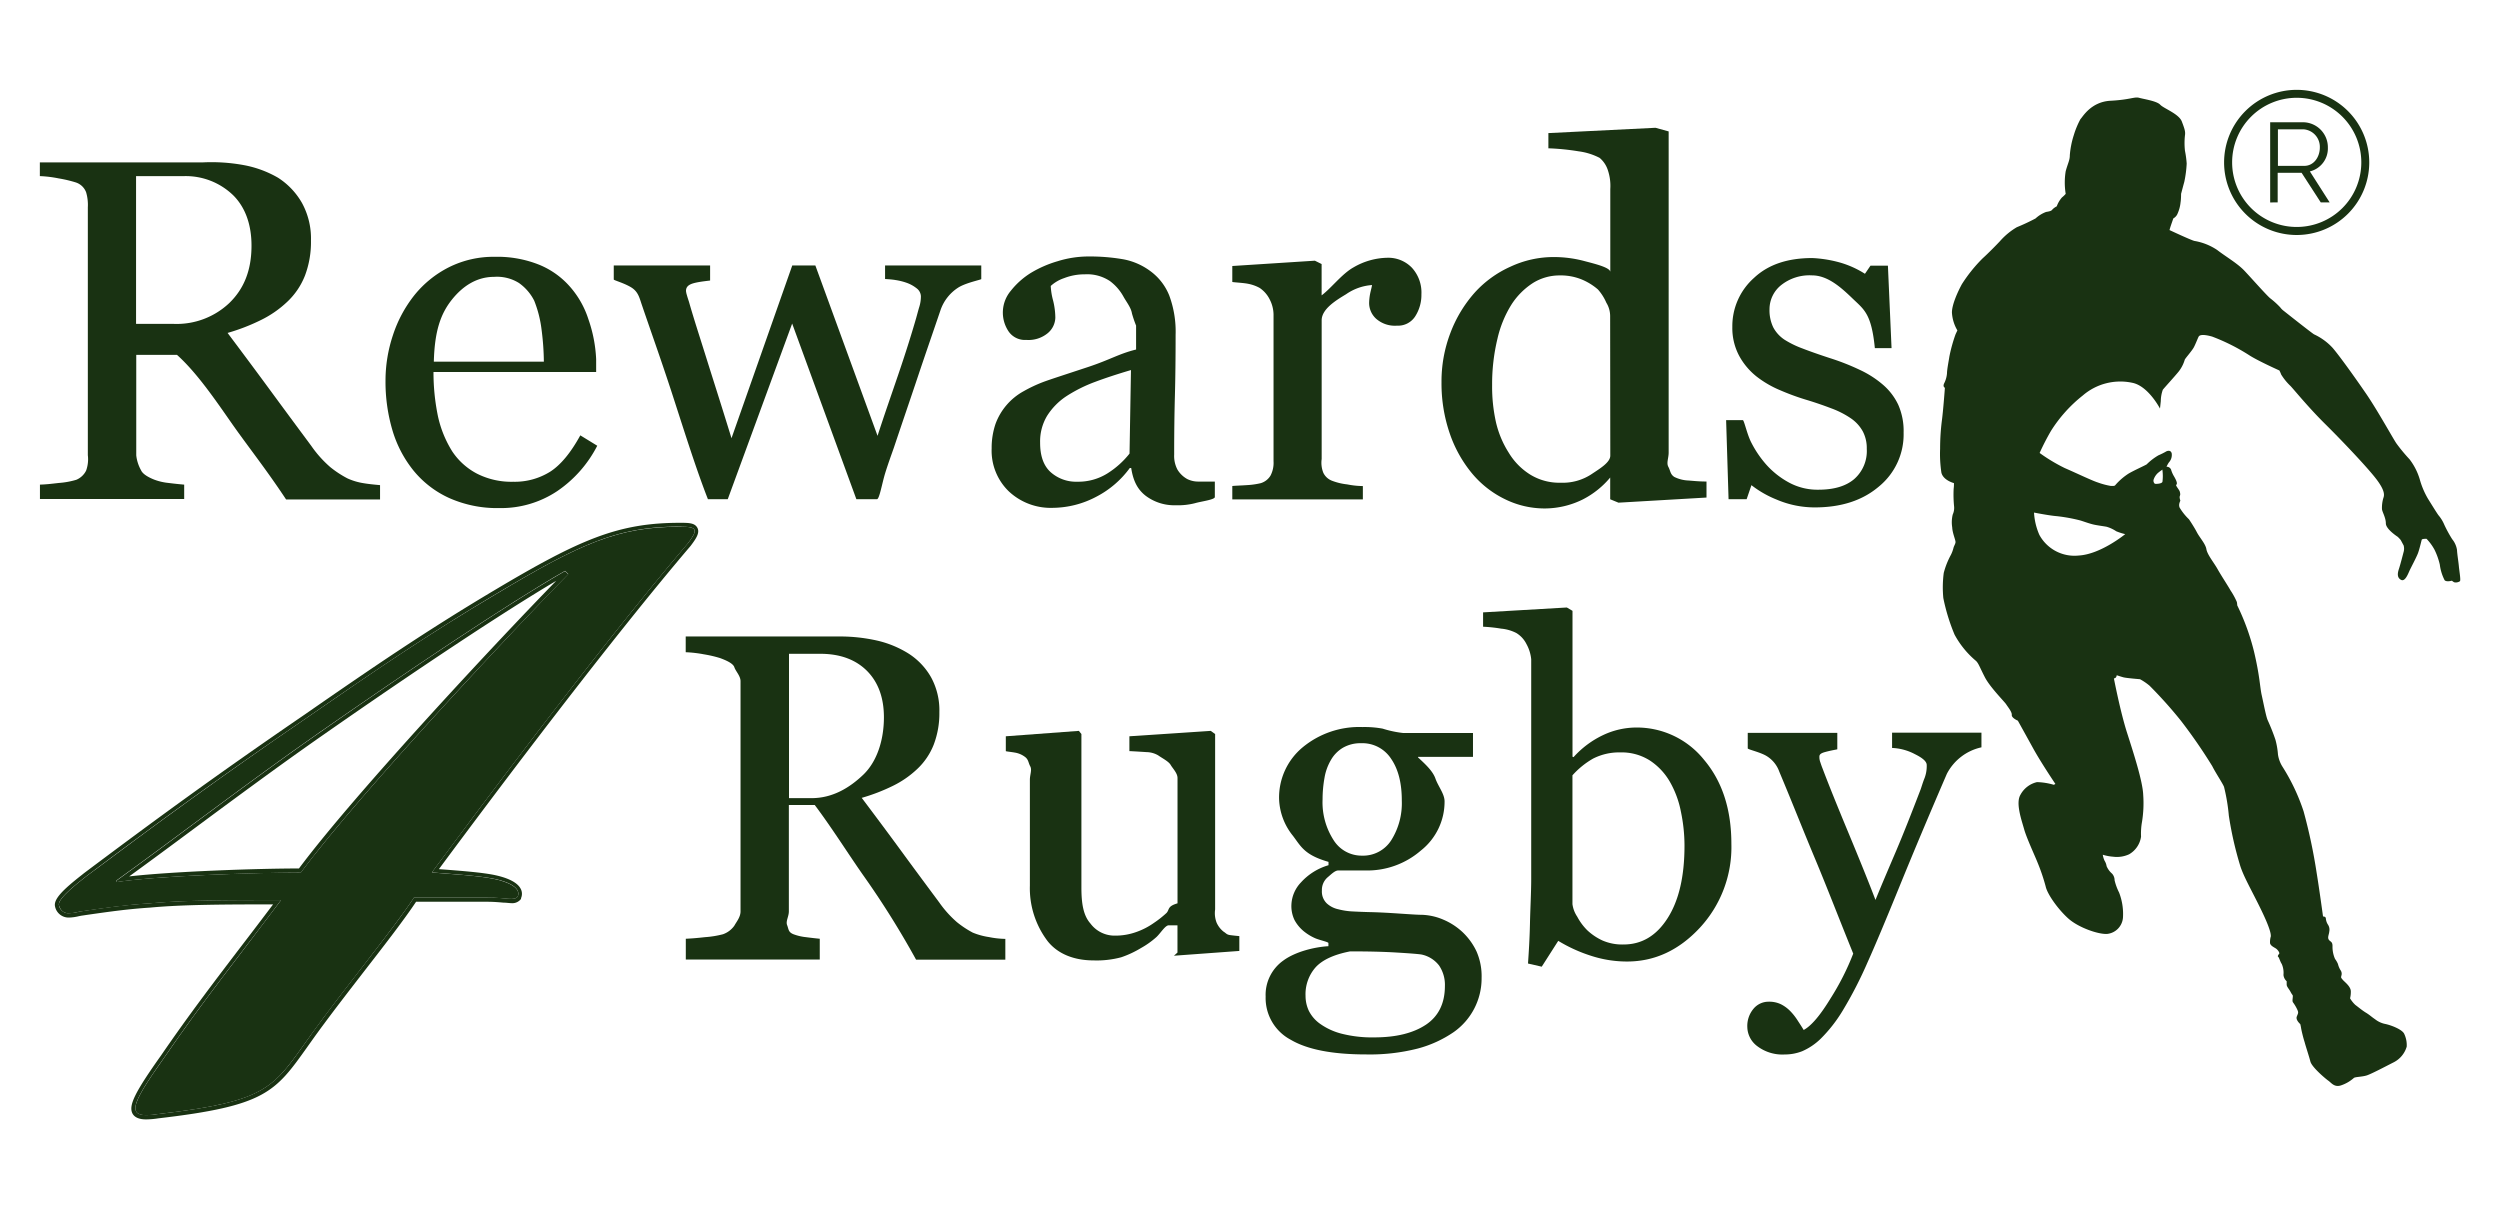
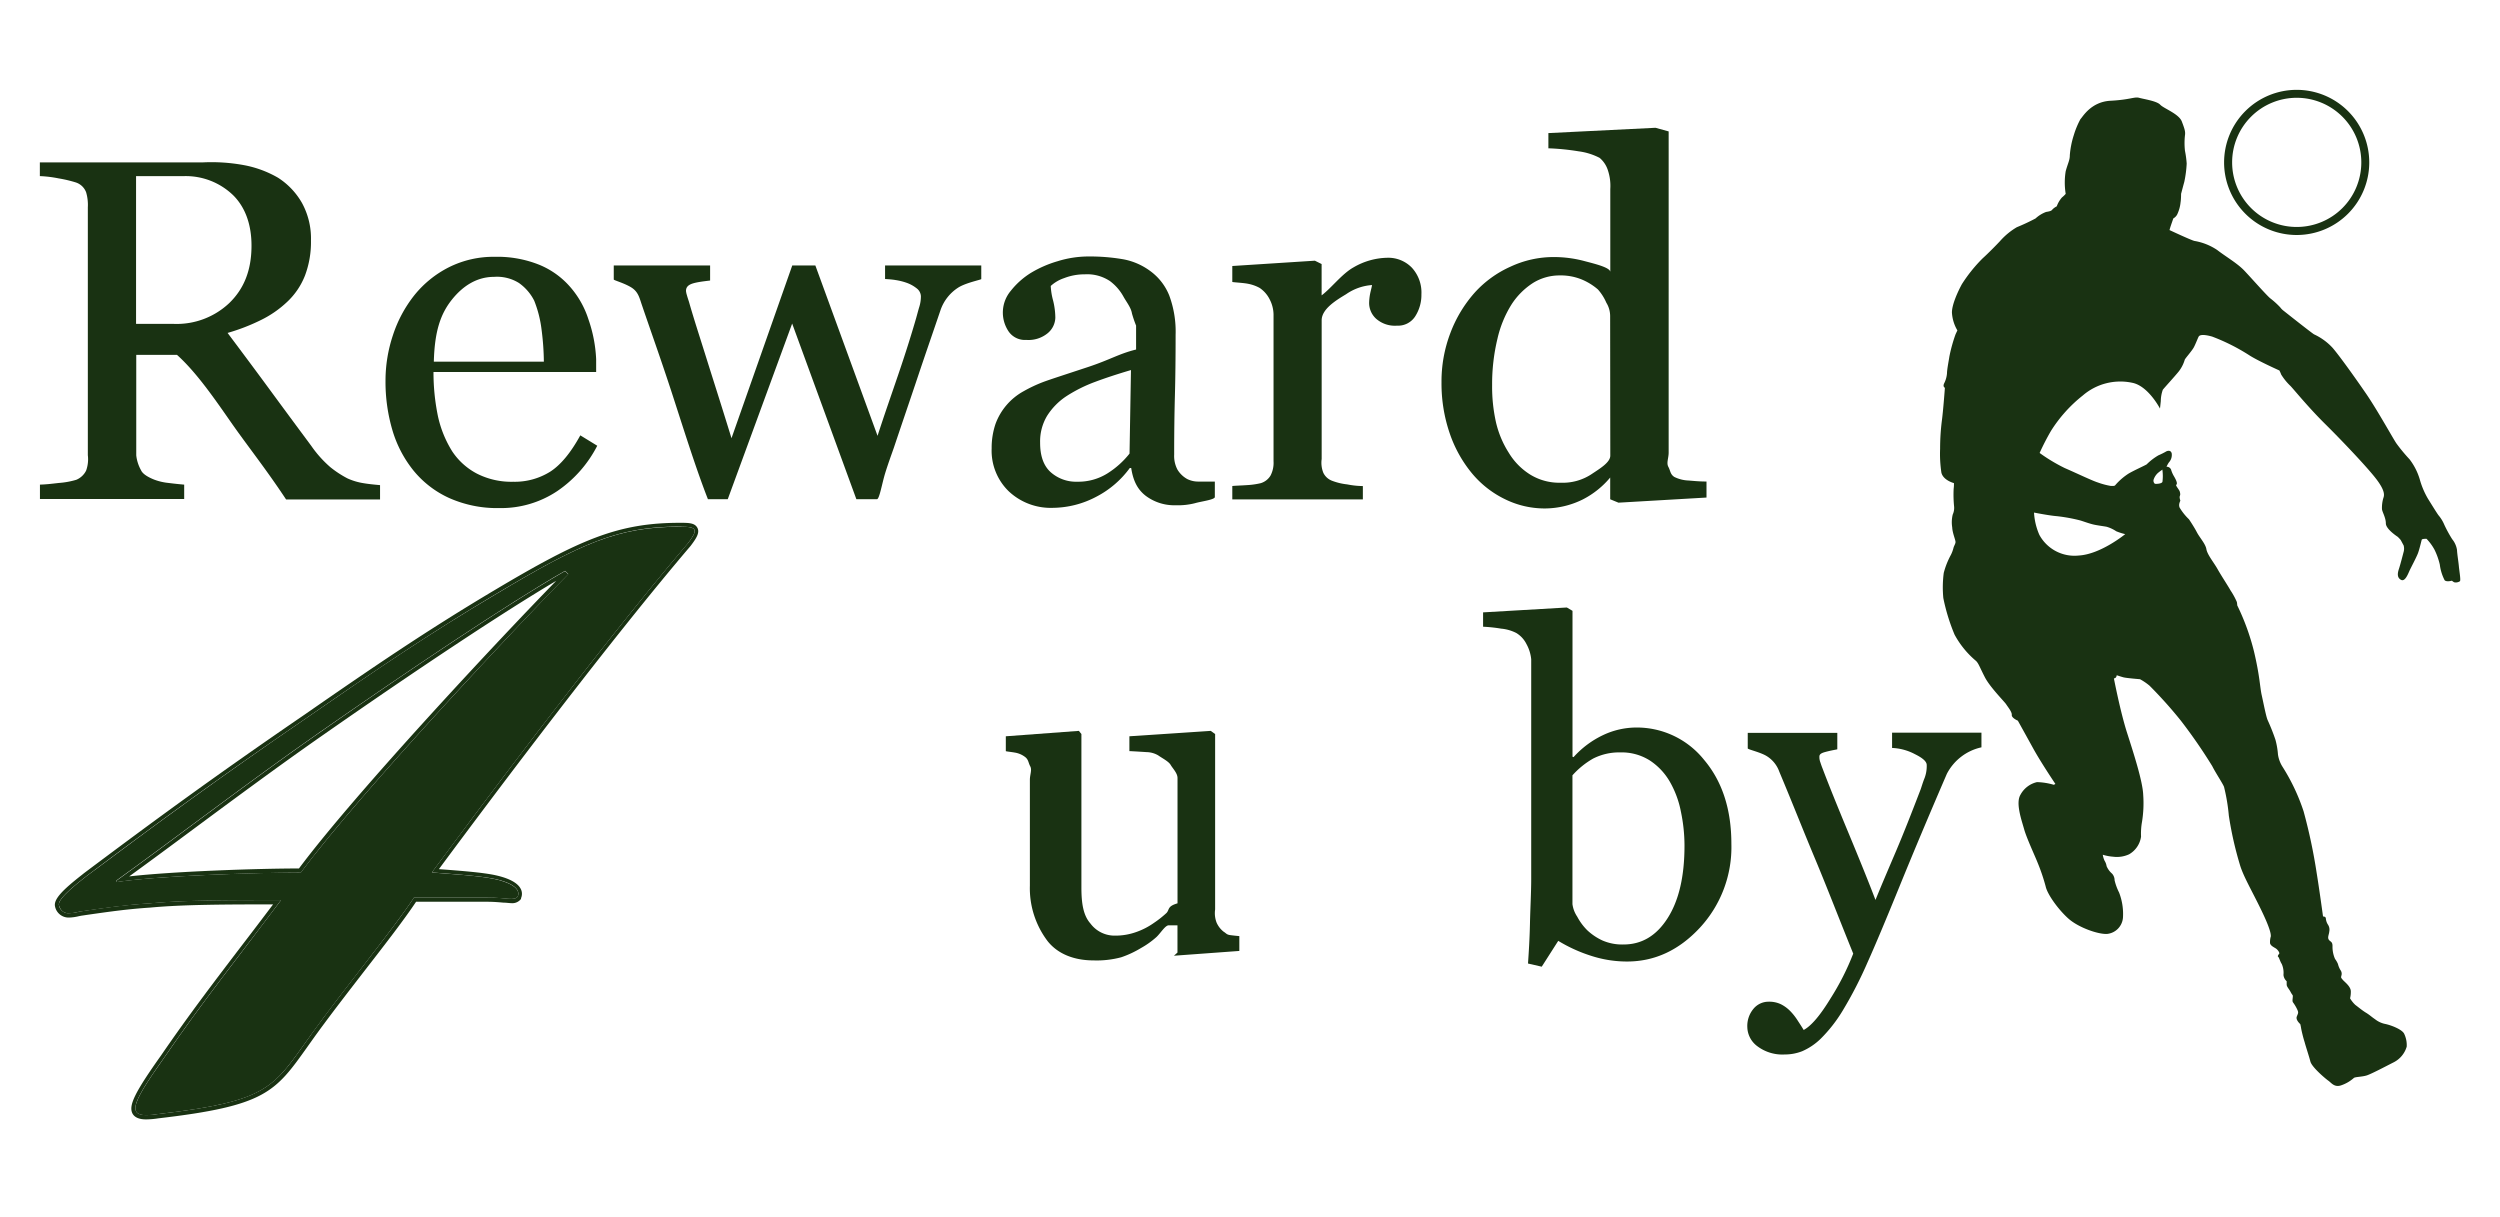
<svg xmlns="http://www.w3.org/2000/svg" viewBox="0 0 522.56 254.48">
  <defs>
    <style>.cls-1{fill:#193212;}</style>
  </defs>
  <title>R4R_Logo_White-01</title>
  <g id="Layer_1" data-name="Layer 1">
-     <path class="cls-1" d="M203.33,194.94a20.39,20.39,0,0,1-3.3-2.18,22.71,22.71,0,0,1-3.73-4.16q-4.74-6.37-8-10.83t-8.18-11a39.31,39.31,0,0,0,6.52-2.51,20.44,20.44,0,0,0,5.06-3.5,14,14,0,0,0,3.47-5.11,18.38,18.38,0,0,0,1.18-6.8,14.36,14.36,0,0,0-1.74-7.29,14.17,14.17,0,0,0-4.64-4.91,21.4,21.4,0,0,0-6.71-2.77,35.2,35.2,0,0,0-7.93-.84h-32v3.29a25.72,25.72,0,0,1,3.81.44,25.38,25.38,0,0,1,3.36.78c1.16.43,2.72,1.07,3,1.92s1.29,1.81,1.29,2.91v48.12c0,1.22-.88,2.22-1.3,3a4.9,4.9,0,0,1-2.37,1.78,20.24,20.24,0,0,1-3.77.61c-1.42.16-2.61.27-4,.33v4.34h28v-4.34s-1.47-.14-2.88-.33a10.47,10.47,0,0,1-2.61-.61c-1.12-.44-1-1.07-1.33-1.9s.36-1.79.36-2.88V168.26h5.41c3.75,5,7.22,10.58,10.43,15.11a182.79,182.79,0,0,1,10.75,17.22h18.66v-4.34a18.62,18.62,0,0,1-3.42-.38A14.5,14.5,0,0,1,203.33,194.94Zm-33.67-28.11h-4.74V136.66h6.57c4.22,0,7.49,1.28,9.8,3.64s3.47,5.6,3.47,9.63c0,4.75-1.44,9.25-4.31,12S174,166.83,169.66,166.83Z" />
    <path class="cls-1" d="M255.77,194.75a4.93,4.93,0,0,1-1.48-1.92,5.47,5.47,0,0,1-.3-2.72V153.43l-.92-.66-17,1.13V157c1.44.07,2.48.14,3.59.21a5,5,0,0,1,2.43.68c.79.57,2.17,1.24,2.61,2s1.43,1.71,1.43,2.74v26.19c-2.16.62-1.65,1.3-2.29,2a21,21,0,0,1-2.63,2.08,14.82,14.82,0,0,1-3.58,1.87,13,13,0,0,1-4.7.8,6.28,6.28,0,0,1-5-2.53c-1.5-1.69-1.89-4.21-1.89-7.55V153.43l-.53-.66-15.27,1.13V157c0,.07,1.26.18,2.11.35a4.74,4.74,0,0,1,1.84.82c.81.57.73,1.23,1.15,2s-.07,1.71-.07,2.83V185.1A18.3,18.3,0,0,0,219,196.75c2.14,2.67,5.53,4,9.62,4a19.82,19.82,0,0,0,5.72-.65,20.88,20.88,0,0,0,4.14-1.93,17.9,17.9,0,0,0,3.27-2.33c.93-.9,1.81-2.43,2.56-2.43h1.81v5.7l-.74.66,13.67-1v-3.1s-1.13-.1-1.91-.21S256.33,195.09,255.77,194.75Z" />
-     <path class="cls-1" d="M305.67,194.8a13.65,13.65,0,0,0-4-2.58,12.34,12.34,0,0,0-4.34-1c-1,0-2.69-.12-5.09-.28s-4.27-.25-5.65-.28-2.52-.08-3.73-.14a14.65,14.65,0,0,1-3.16-.47,5.12,5.12,0,0,1-2.39-1.24,3.43,3.43,0,0,1-1-2.65,3.49,3.49,0,0,1,1.17-2.76c.79-.66,1.54-1.45,2.25-1.45h5.68A17.11,17.11,0,0,0,297,177.78a13,13,0,0,0,4.95-10.28c0-1.56-1.34-3.13-1.91-4.76s-2.21-3.09-3.64-4.43v-.1h11.49v-5H293.25a22.2,22.2,0,0,1-4.25-.91,21.13,21.13,0,0,0-4.2-.33,18.57,18.57,0,0,0-12.54,4.26,13.63,13.63,0,0,0-4.9,10.81,12.89,12.89,0,0,0,2.91,7.68c1.66,2.2,2.39,4,7.42,5.43v.7a12.45,12.45,0,0,0-5.75,3.59,7.16,7.16,0,0,0-2,4.57,6.71,6.71,0,0,0,.65,3.31,7.88,7.88,0,0,0,1.91,2.32,10.46,10.46,0,0,0,2.42,1.48c1,.42,2.75.77,2.75,1v.66c-2.87.15-6.93,1.15-9.43,3a8.8,8.8,0,0,0-3.69,7.55,9.86,9.86,0,0,0,5.24,9q5.2,3.07,15.73,3.07a40.39,40.39,0,0,0,10.79-1.22,24.27,24.27,0,0,0,7.51-3.42,13.71,13.71,0,0,0,5.87-11.35,12.85,12.85,0,0,0-1.08-5.58A13.46,13.46,0,0,0,305.67,194.8Zm-29.22-27.72a25.39,25.39,0,0,1,.4-4.48,10.87,10.87,0,0,1,1.34-3.73,7,7,0,0,1,2.56-2.6,7.34,7.34,0,0,1,3.77-.92,7.15,7.15,0,0,1,6.26,3.26q2.24,3.25,2.23,8.75a14.53,14.53,0,0,1-2.18,8.23,7,7,0,0,1-6.21,3.26,6.91,6.91,0,0,1-5.89-3.28A14.58,14.58,0,0,1,276.45,167.08Zm21.6,47.11q-4,2.66-10.85,2.65a25.72,25.72,0,0,1-6.76-.77,13.51,13.51,0,0,1-4.41-2,7.43,7.43,0,0,1-2.44-2.76,7.35,7.35,0,0,1-.7-3.15,8.5,8.5,0,0,1,2.13-6c1.43-1.54,3.83-2.65,7.2-3.3,3.6,0,6.76.07,9.48.23s4.52.3,5.39.42a6.25,6.25,0,0,1,3.71,2.3,7.22,7.22,0,0,1,1.22,4.32Q302,211.54,298.05,214.19Z" />
    <path class="cls-1" d="M341.93,152.07a16.36,16.36,0,0,0-6.78,1.55,19.53,19.53,0,0,0-6.24,4.64l-.22-.09V127.68l-1.18-.7L310,128v3a31.1,31.1,0,0,1,3.76.4,8.69,8.69,0,0,1,3.18.91,5.61,5.61,0,0,1,2.12,2.3,8.24,8.24,0,0,1,1,3.19v45.81c0,3-.19,6.18-.26,9.43s-.25,6-.41,8.36l2.87.66,3.45-5.4a31.51,31.51,0,0,0,6.91,3.14,24.21,24.21,0,0,0,7.48,1.18q8.67,0,15.24-7.09a24.78,24.78,0,0,0,6.56-17.49q0-10.83-5.72-17.59A18,18,0,0,0,341.93,152.07Zm6.66,39.82q-3.51,5.54-9.24,5.53a10.34,10.34,0,0,1-4.36-.82,11.94,11.94,0,0,1-3.19-2.13,11.57,11.57,0,0,1-2.12-2.86,6.17,6.17,0,0,1-1-2.63V162.06a17.27,17.27,0,0,1,4.32-3.5,12,12,0,0,1,5.69-1.29,11,11,0,0,1,6.17,1.69,13.22,13.22,0,0,1,4.16,4.41,20.26,20.26,0,0,1,2.33,6.29,34.65,34.65,0,0,1,.75,7.08Q352.11,186.36,348.59,191.89Z" />
    <path class="cls-1" d="M395.49,156.34a11.1,11.1,0,0,1,4.76,1.29c1.42.7,2.48,1.46,2.48,2.27a7.08,7.08,0,0,1-.43,2.69c-.41,1-.64,1.87-.86,2.46-1.87,4.88-3.53,9.1-5.05,12.68s-3,7-4.37,10.38q-2-5.25-5.64-14T381,160.74c-.19-.47-.35-.92-.49-1.36a3.18,3.18,0,0,1-.21-.93c0-.47-.15-.89,1.16-1.25s2.58-.55,2.58-.58v-3.44H365.32v3.25c0,.22,2.4.73,3.81,1.52a6.31,6.31,0,0,1,2.79,3.36c2.63,6.25,5,12.3,7.45,18.14s5,12.48,8,19.88a53.46,53.46,0,0,1-4.74,9.36q-3.25,5.34-5.62,6.6c-.31-.53-.74-1.19-1.27-2a12,12,0,0,0-1.5-1.91,7.32,7.32,0,0,0-1.93-1.44,5.58,5.58,0,0,0-2.58-.56,4.08,4.08,0,0,0-3.21,1.48,5.59,5.59,0,0,0-1.29,3.82,5.11,5.11,0,0,0,2.09,4,8.68,8.68,0,0,0,5.74,1.73,9.88,9.88,0,0,0,3.64-.68,12.9,12.9,0,0,0,3.91-2.65,30.39,30.39,0,0,0,4.53-5.79A85.58,85.58,0,0,0,390.43,201q2.25-5,6.59-15.66t9.92-23.59a10.71,10.71,0,0,1,7.23-5.54v-3.06H395.49Z" />
    <path class="cls-1" d="M38.5,101.3s-1.75-.15-3.27-.35a11.81,11.81,0,0,1-2.9-.66c-1.21-.47-2.48-1.15-2.85-2a8.17,8.17,0,0,1-1-3.11v-21H37c4,3.59,7.78,9.06,11.22,14s7.31,9.75,11.58,16.22H79.44v-3s-2.12-.17-3.44-.4a13,13,0,0,1-3.36-1,21.38,21.38,0,0,1-3.59-2.35,23.8,23.8,0,0,1-4-4.47q-5.1-6.87-8.62-11.67T47.57,69.59a41.35,41.35,0,0,0,7-2.71A22,22,0,0,0,60,63.12a15.08,15.08,0,0,0,3.74-5.5A19.82,19.82,0,0,0,65,50.29a15.49,15.49,0,0,0-1.87-7.85,15.15,15.15,0,0,0-5-5.28A22.32,22.32,0,0,0,51,34.52a37.37,37.37,0,0,0-8.53-.58H8.33v2.87a25,25,0,0,1,3.94.48,26.64,26.64,0,0,1,3.53.83A3.43,3.43,0,0,1,18,40.19a9.3,9.3,0,0,1,.36,3.13V95.14A7,7,0,0,1,18,98.37a4,4,0,0,1-2.06,1.92,16.87,16.87,0,0,1-3.64.66c-1.54.17-2.34.29-3.95.35v3H38.5ZM28.44,36.82h9.83A14.26,14.26,0,0,1,48.83,40.9c2.49,2.54,3.74,6.11,3.74,10.45,0,5.11-1.55,9-4.65,12A16,16,0,0,1,36.3,67.7H28.44Z" />
    <path class="cls-1" d="M86.4,98.32a20.66,20.66,0,0,0,7.45,5.76,24.65,24.65,0,0,0,10.53,2.12,21.14,21.14,0,0,0,12.07-3.53,25.53,25.53,0,0,0,8.39-9.5L121.3,91c-2,3.65-4.11,6.19-6.29,7.59a14,14,0,0,1-7.75,2.11A15.87,15.87,0,0,1,99.69,99a14,14,0,0,1-5.15-4.63,23.11,23.11,0,0,1-3-7.37,45.18,45.18,0,0,1-.93-9.24h34V75.09A29.07,29.07,0,0,0,123,66.76a19.15,19.15,0,0,0-3.72-6.67,17.21,17.21,0,0,0-6.45-4.7,23.44,23.44,0,0,0-9.41-1.71,20.78,20.78,0,0,0-9.6,2.19,22,22,0,0,0-7.17,5.79,26.78,26.78,0,0,0-4.52,8.41,30.08,30.08,0,0,0-1.55,9.52A35.81,35.81,0,0,0,82,89.84,24.45,24.45,0,0,0,86.4,98.32Zm8.06-35.69c2.34-2.93,5.28-4.76,8.81-4.76a8.64,8.64,0,0,1,5.2,1.28,10.09,10.09,0,0,1,3.19,3.69,24.09,24.09,0,0,1,1.54,6.06,55.7,55.7,0,0,1,.48,6.7h-23C90.85,69.14,92.12,65.57,94.46,62.63Z" />
    <path class="cls-1" d="M134.18,63.78c1.85,5.45,4,11.41,6.39,18.76s4.87,15.33,7.4,21.8h4.15l13.46-36.71L179,104.34h4.31c.51,0,1.07-3.34,1.69-5.36s1.24-3.68,1.85-5.43c1.85-5.52,3.52-10.38,5-14.81s3.09-9.06,4.77-14a9.12,9.12,0,0,1,3.74-4.67c1.64-1,4.75-1.6,4.75-1.74V55.49H185v2.83s1.36.07,2.15.21a12.68,12.68,0,0,1,2.41.6,7.24,7.24,0,0,1,2.07,1.16,2.18,2.18,0,0,1,.86,1.62,7.36,7.36,0,0,1-.31,2.15c-.22.72-.43,1.52-.67,2.39q-1.6,5.55-3.76,11.87c-1.43,4.22-2.87,8.28-4.32,12.78l-13-35.61H165.6L152.9,91.6c-2.15-7-3.91-12.46-5.27-16.81S145,66.57,144,63.05c-.17-.51-.31-.94-.43-1.38a4.32,4.32,0,0,1-.18-.84c0-.77.39-1.32,1.69-1.66s3.35-.51,3.35-.54V55.49H128.29v2.93c0,.17,2.09.71,3.6,1.62S133.64,62.2,134.18,63.78Z" />
    <path class="cls-1" d="M220.09,106.15a19.75,19.75,0,0,0,9.06-2.32,20.08,20.08,0,0,0,7-6h.3c.44,2.88,1.44,4.55,3,5.78a9.94,9.94,0,0,0,6.28,2,14.51,14.51,0,0,0,4.05-.43c1.2-.36,4.15-.72,4.15-1.29v-3.23s-2.25,0-3.34,0a5.18,5.18,0,0,1-2.39-.51,5.47,5.47,0,0,1-2.09-2,6.11,6.11,0,0,1-.68-3.13q0-6.61.15-12.2t.15-12.8a21.72,21.72,0,0,0-1.33-8.26,11.69,11.69,0,0,0-3.92-5.07,13.64,13.64,0,0,0-5.73-2.5,41.15,41.15,0,0,0-7.4-.58,21.79,21.79,0,0,0-6.31,1,23.52,23.52,0,0,0-5.51,2.4,16.27,16.27,0,0,0-4.26,3.79,7.06,7.06,0,0,0-.46,8.46,4.14,4.14,0,0,0,3.71,1.79A6.3,6.3,0,0,0,219,69.64a4.36,4.36,0,0,0,1.59-3.24,15.37,15.37,0,0,0-.48-3.63,13.91,13.91,0,0,1-.48-3,7.9,7.9,0,0,1,2.81-1.64,11.75,11.75,0,0,1,4.31-.79A8.59,8.59,0,0,1,232,58.75,10.1,10.1,0,0,1,234.83,62c.61,1.11,1.59,2.29,1.78,3.54a25.45,25.45,0,0,0,.86,2.52v5c-3.59.88-5.33,2.09-10,3.64s-8,2.61-9.5,3.18a29.84,29.84,0,0,0-4,1.89,12.84,12.84,0,0,0-5.87,6.8,15.5,15.5,0,0,0-.82,5.15,11.83,11.83,0,0,0,3.6,9A12.81,12.81,0,0,0,220.09,106.15ZM218.88,86.9a13.66,13.66,0,0,1,4-4.07,30.52,30.52,0,0,1,6-3c2.15-.81,4.66-1.63,7.52-2.48l-.3,17.46a18.31,18.31,0,0,1-4.6,4.13,11.48,11.48,0,0,1-6.31,1.75,8,8,0,0,1-5.58-2q-2.21-2-2.2-6.17A10.37,10.37,0,0,1,218.88,86.9Z" />
    <path class="cls-1" d="M295.84,66.08a8.31,8.31,0,0,0,1.27-4.57,7.67,7.67,0,0,0-2-5.56,6.86,6.86,0,0,0-5.18-2.07,14.49,14.49,0,0,0-7,2c-2.55,1.42-4.88,4.65-7,6.09h.32V55.19l-1.41-.7L257.58,55.6v3.33c0,.07,2.37.19,3.25.38a8.16,8.16,0,0,1,2.48.88,6.25,6.25,0,0,1,2.1,2.42,7.08,7.08,0,0,1,.79,3.08V96.41a5.74,5.74,0,0,1-.63,3A3.58,3.58,0,0,1,263.5,101a16.18,16.18,0,0,1-2.84.4c-.82.07-3.08.14-3.08.2v2.79h27.29v-2.79a17.76,17.76,0,0,1-3.27-.35,12.6,12.6,0,0,1-3.17-.76,3.32,3.32,0,0,1-1.82-1.66,5.65,5.65,0,0,1-.35-2.88v-29c0-2.36,3-4.18,5.12-5.46a10.82,10.82,0,0,1,5.41-1.91c-.1.6-.28,1.21-.4,1.81a11.19,11.19,0,0,0-.21,2,4.46,4.46,0,0,0,1.47,3.24A5.93,5.93,0,0,0,292,68.07,4.26,4.26,0,0,0,295.84,66.08Z" />
    <path class="cls-1" d="M356.7,100.65c-1.43,0-2.52-.11-3.73-.21a7.31,7.31,0,0,1-3-.75c-.87-.57-.79-1.27-1.24-2.1s.06-1.82.06-3V27.47l-2.75-.76-22.39,1.11V31a49.43,49.43,0,0,1,6.32.63A13.21,13.21,0,0,1,334.36,33a5.62,5.62,0,0,1,1.75,2.66,10.3,10.3,0,0,1,.48,3.87V56.86c0-.91-3-1.66-5.26-2.25a24.78,24.78,0,0,0-6.58-.88,21.27,21.27,0,0,0-9,2,22.42,22.42,0,0,0-7.47,5.4,27,27,0,0,0-5.12,8.49,28.36,28.36,0,0,0-1.85,10.25,32.12,32.12,0,0,0,1.75,10.81,26.42,26.42,0,0,0,4.72,8.38,20.68,20.68,0,0,0,6.89,5.33,18.77,18.77,0,0,0,8.19,1.89,18,18,0,0,0,7.95-1.87,18.3,18.3,0,0,0,5.92-4.79l-.16.1v4.64l1.73.71L356.7,104Zm-20.11-5.41c0,1.42-2.18,2.71-3.95,3.89a10.91,10.91,0,0,1-6.42,1.77,11.57,11.57,0,0,1-6.4-1.72,13.71,13.71,0,0,1-4.45-4.54,20.39,20.39,0,0,1-2.69-6.44,34,34,0,0,1-.79-7.71A40.35,40.35,0,0,1,313,70.82a23.13,23.13,0,0,1,2.95-7.19,15,15,0,0,1,4.51-4.5A10.49,10.49,0,0,1,326,57.57a11.59,11.59,0,0,1,4.58.83A12.51,12.51,0,0,1,334,60.5a10.24,10.24,0,0,1,1.76,2.77,5.33,5.33,0,0,1,.8,2.83Z" />
-     <path class="cls-1" d="M387.56,100.15c-1.75,1.48-4.24,2.21-7.48,2.21a12.47,12.47,0,0,1-6.18-1.52,17.5,17.5,0,0,1-4.73-3.75A22.12,22.12,0,0,1,366,92.38c-.87-1.76-1.44-4.56-1.71-4.56h-3.49l.51,16.52h3.78l1-2.93a21.63,21.63,0,0,0,5.23,3,20.26,20.26,0,0,0,8,1.65c5.48,0,9.95-1.42,13.4-4.35a14.08,14.08,0,0,0,5.18-11.29,13.56,13.56,0,0,0-1.11-5.79,12.61,12.61,0,0,0-3.18-4.19,20.87,20.87,0,0,0-4.87-3.13,49,49,0,0,0-6.29-2.47q-3.39-1.11-5.68-2A19.68,19.68,0,0,1,373,71a7.11,7.11,0,0,1-2.35-2.58,8.21,8.21,0,0,1-.78-3.78,6.46,6.46,0,0,1,2.38-5,9.51,9.51,0,0,1,6.51-2.08c3.37,0,6.22,2.67,8.56,4.92s3.86,3.11,4.57,10.29h3.49l-.76-17.24h-3.64l-1.16,1.7a20.1,20.1,0,0,0-5-2.29,25.75,25.75,0,0,0-6-1c-5.08,0-9.14,1.3-12.17,4.13a13.49,13.49,0,0,0-4.55,10.29,12.3,12.3,0,0,0,1.42,6,14.13,14.13,0,0,0,3.63,4.33,21.4,21.4,0,0,0,5,2.9,49.79,49.79,0,0,0,5.28,1.94c2,.6,3.78,1.22,5.4,1.84a18.77,18.77,0,0,1,4.09,2.1,8,8,0,0,1,2.45,2.7,7.5,7.5,0,0,1,.83,3.66A7.79,7.79,0,0,1,387.56,100.15Z" />
    <path class="cls-1" d="M142.46,110.1h-.34c-12.87,0-20.67,3.43-38.3,14C89.59,132.51,78.41,140.14,64.18,150c-18.3,12.53-31.19,22-46.1,33.14-1.69,1.35-6.1,4.7-5.76,6.07.68,2.36,2.7,1.67,4.41,1.33,4.74-.68,9.14-1.36,14.57-1.71,7.11-.67,16.61-.67,27.44-.67-9.14,12.19-16.25,21-24.38,32.86-7.47,10.52-8.15,12.89-1.37,11.86,23.39-2.71,24.06-5.52,31.86-16.36,6.78-9.48,17.28-22.17,21.69-28.91h15.25c4.06,0,5.76.78,6.44-.23.68-1.69-1.7-3-5.08-3.69s-9.15-1-12.88-1.32c6.78-9.16,34.23-46.15,53.55-68.83C145.85,110.82,145.85,110.1,142.46,110.1ZM62.89,182.37c-8.81,0-30.13.68-38.56,2v-.33c11.8-8.48,27.71-20.68,42.3-30.85,18-12.54,39.59-27.09,51.48-33.87l.68.67C110,128.83,75.44,165.42,62.89,182.37Z" />
    <path class="cls-1" d="M142.46,110.1c3.39,0,3.39.72,1.36,3.42-19.32,22.68-46.77,59.67-53.55,68.83,3.73.33,9.48.65,12.88,1.32s5.76,2,5.08,3.69c-.26.4-.69.52-1.35.52-1,0-2.63-.29-5.09-.29H86.54C82.13,194.33,71.63,207,64.85,216.5c-7.8,10.84-8.47,13.65-31.86,16.36a16.52,16.52,0,0,1-2.37.22c-4.1,0-2.7-3,3.74-12.08,8.13-11.86,15.24-20.67,24.38-32.86-10.83,0-20.33,0-27.44.67-5.43.35-9.83,1-14.57,1.71a12,12,0,0,1-2.27.36,2,2,0,0,1-2.14-1.69c-.34-1.37,4.07-4.72,5.76-6.07C33,171.93,45.88,162.51,64.18,150c14.23-9.84,25.41-17.47,39.65-25.93,17.62-10.52,25.42-14,38.29-14h.34M24.33,184.4c8.43-1.35,29.75-2,38.56-2,12.55-17,47.09-53.54,55.9-62.35l-.68-.67c-11.89,6.78-33.52,21.33-51.48,33.87-14.59,10.17-30.5,22.37-42.3,30.85v.33m118.13-75.15h-.34c-13,0-21,3.52-38.73,14.07-14.22,8.46-25.42,16.1-39.69,26-18.34,12.55-31.25,22-46.12,33.15l-.41.33c-4,3.13-6,5.11-5.67,6.62a2.89,2.89,0,0,0,3,2.34,9.56,9.56,0,0,0,2-.29l.46-.09,1.42-.21c4.22-.6,8.2-1.18,13-1.49,6.75-.64,15.91-.67,25.7-.67-2.34,3.1-4.54,6-6.67,8.77-5.66,7.42-11,14.42-16.73,22.78-5.49,7.73-6.83,10.46-6,12.14.65,1.25,2.36,1.25,2.92,1.25a17.38,17.38,0,0,0,2.5-.22c22.37-2.6,24.4-5.45,31.13-14.91l1.28-1.8c3.08-4.3,6.92-9.26,10.63-14.06,4.31-5.55,8.38-10.81,10.83-14.5h14.8c1.46,0,2.6.11,3.52.19.6,0,1.13.1,1.57.1a2.27,2.27,0,0,0,2.05-.89l0-.07,0-.09a2.24,2.24,0,0,0-.1-2c-.87-1.61-3.52-2.44-5.59-2.86-2.6-.51-6.45-.81-9.86-1.08l-1.62-.12c12.79-17.26,35.78-47.8,52.62-67.57,1.14-1.51,1.94-2.71,1.43-3.73s-1.65-1.09-3.43-1.09ZM27,183.19c4.07-2.95,8.56-6.27,13.26-9.76,8.44-6.25,18-13.33,26.87-19.52,20.49-14.31,38.53-26.24,49.13-32.5-11,11.24-41.73,44-53.77,60.12-8.37,0-26.06.59-35.49,1.66Z" />
    <path class="cls-1" d="M451.49,85.4s-2.39-4.61-5.66-5.36a12,12,0,0,0-10.47,2.62,29.37,29.37,0,0,0-6.67,7.43,51.58,51.58,0,0,0-2.36,4.59,35.55,35.55,0,0,0,5.26,3.16c2.31,1,5.71,2.63,6.88,3a15.54,15.54,0,0,0,2.73.73c.5,0,.83.06,1-.23A13,13,0,0,1,444.91,99c1.15-.68,3.46-1.71,3.8-1.94a12,12,0,0,1,2.46-1.89,14.23,14.23,0,0,0,1.64-.82s.9-.46,1.13.42a2.32,2.32,0,0,1-.6,1.9,7.12,7.12,0,0,0-.49.89,1,1,0,0,1,.95.58,5.79,5.79,0,0,0,.66,1.49c1,1.74.35,1.59.4,1.82s.67,1,.75,1.26c.34,1.19-.27.64.13,1.92,0,.12-.44.79-.14,1.48a11.7,11.7,0,0,0,1.95,2.44s1.05,1.55,1.64,2.69,1.81,2.42,2,3.56,1.58,2.81,2.33,4.15,2.23,3.58,2.7,4.44a15,15,0,0,1,1.34,2.45,5.79,5.79,0,0,1,.08.7,48.47,48.47,0,0,1,3.5,9.64c1.23,5.18,1.23,7.43,1.61,9.12s.92,4.54,1.26,5.26a42.43,42.43,0,0,1,1.61,4.06,16.31,16.31,0,0,1,.53,3.08,6.56,6.56,0,0,0,1,2.65,41.59,41.59,0,0,1,4.36,9.25,112.91,112.91,0,0,1,2.73,12.88c.55,3.36,1.33,9.09,1.33,9.09s.56-.05.59.42a2.77,2.77,0,0,0,.47,1.33,1.9,1.9,0,0,1,.25,1.36c-.06.67-.42,1.26-.11,1.73s.81.36.78,1.42a6.19,6.19,0,0,0,.53,2.61,5.11,5.11,0,0,1,.61,1.06,4.36,4.36,0,0,0,.53,1.28,1.27,1.27,0,0,1,.19,1.14c-.11.44-.11.41.28.88s1.75,1.42,1.69,2.51a5.35,5.35,0,0,1-.16,1.36,6,6,0,0,0,1.11,1.39c.5.36,1.42,1.14,2.2,1.61s1.19.89,1.91,1.37a5,5,0,0,0,2.17,1c1.17.25,3.4,1.09,3.9,2a5.47,5.47,0,0,1,.55,2.73,5.34,5.34,0,0,1-2.67,3.25c-1.75.89-4.75,2.48-5.72,2.78s-2.42.28-2.67.53a7.75,7.75,0,0,1-2.73,1.56c-1.36.42-2-.59-2.59-1s-3.44-2.81-3.75-4-1-3.25-1.19-4A27.77,27.77,0,0,1,481,215a7.46,7.46,0,0,0-.19-.94s-1-.86-.73-1.56.39-.78.17-1.33a8.59,8.59,0,0,0-.95-1.64c-.19-.25-.08-.7-.05-1.17s-.06-.25-.45-1-.83-1.09-.83-1.59v-.67a2,2,0,0,1-.67-1.33,4.62,4.62,0,0,0-.36-2.28c-.33-.47-.56-1.39-.75-1.5s.08-.47.22-.64-.28-.83-.72-1.11-1.09-.56-1.2-1.11a4.29,4.29,0,0,1,.17-1.42c0-.39,0-1.34-2-5.48s-3.81-7.15-4.5-9.59a73.34,73.34,0,0,1-2.28-10.15,39.42,39.42,0,0,0-1-6c-.25-.69-1.8-3-2.47-4.36a109.75,109.75,0,0,0-6.53-9.46,90.21,90.21,0,0,0-6.57-7.34,11.73,11.73,0,0,0-2-1.36s-2.81-.22-3.45-.39-1.41-.44-1.41-.44-.06.41-.25.53a2.6,2.6,0,0,1-.34.16s1.34,6.95,2.73,11.29,3.28,10.18,3.39,13a24.24,24.24,0,0,1-.25,5.67,14.07,14.07,0,0,0-.2,3.09,5.07,5.07,0,0,1-2.5,3.69,6.12,6.12,0,0,1-3.36.5,9.69,9.69,0,0,1-2.14-.41,4.49,4.49,0,0,0,.39,1.28,2.89,2.89,0,0,1,.41,1.11,4.24,4.24,0,0,0,1.14,1.56A2.07,2.07,0,0,1,442,184a11.61,11.61,0,0,0,.94,2.56,12.42,12.42,0,0,1,.81,5.28,3.71,3.71,0,0,1-3.28,3.37c-1.81.14-6-1.31-8.12-3.2s-4.39-5.06-4.75-6.7a40.7,40.7,0,0,0-1.73-5.09c-.47-1.2-2.28-5.09-2.78-6.9s-1.81-5.42-.78-7.17a5.26,5.26,0,0,1,3.48-2.67,13.86,13.86,0,0,1,3.5.56l.34-.17s-3-4.45-4.62-7.39-3.23-5.84-3.23-5.84-1.33-.56-1.27-1.2-.84-1.69-1.17-2.22-3.37-3.56-4.45-5.65-1.33-2.95-1.89-3.45a18.82,18.82,0,0,1-4.45-5.47A40.36,40.36,0,0,1,406.2,125a23.55,23.55,0,0,1,.09-5.25,16.57,16.57,0,0,1,1.49-3.76,6.88,6.88,0,0,0,.53-1.41c.11-.48.39-.81.44-1.23s-.64-1.89-.69-3.11a6.83,6.83,0,0,1,.11-2.7,3.27,3.27,0,0,0,.28-1.7,24.86,24.86,0,0,1-.09-3.67,7.17,7.17,0,0,0,.06-1.19s-2.22-.56-2.62-2.17a26.31,26.31,0,0,1-.27-5,46.9,46.9,0,0,1,.36-5.84c.28-2,.64-6.92.64-6.92s-.48-.17-.17-.89a5.59,5.59,0,0,0,.61-2.15c0-.8.42-2.89.5-3.5a32.45,32.45,0,0,1,1.29-4.64l.38-.81A8.22,8.22,0,0,1,408,65.32c0-1.69,1.25-4.39,2.08-5.92A31.24,31.24,0,0,1,414.42,54c1.12-1,3-2.92,3.62-3.59a14.45,14.45,0,0,1,3.53-2.92,42.36,42.36,0,0,0,3.91-1.83,6.72,6.72,0,0,1,2.21-1.36c.72-.11,1.14-.23,1.3-.5a3.31,3.31,0,0,1,.92-.67A5.78,5.78,0,0,1,431,41.27a5.6,5.6,0,0,0,.78-.75,14.78,14.78,0,0,1,0-4.73c.47-1.72.86-2.28.86-3.33a18.21,18.21,0,0,1,.84-4.23,17.6,17.6,0,0,1,1.39-3.34c.39-.33,2.11-3.61,6.28-3.83s5-.89,6-.61,3.67.66,4.39,1.44,3.89,1.89,4.51,3.5.77,2.17.66,2.9a14.52,14.52,0,0,0,0,3.22,20.82,20.82,0,0,1,.36,2.67,23.79,23.79,0,0,1-.5,3.84c-.22.78-.67,2.5-.67,2.5s0,1.17-.11,1.78a7.6,7.6,0,0,1-.72,2.56,2,2,0,0,1-.79.79s-.5,1.42-.63,1.84-.17.6-.17.6,4.43,2.08,5.2,2.27a12.18,12.18,0,0,1,4.76,1.89c1.72,1.34,4.22,2.78,5.67,4.31s4.64,5.15,5.42,5.79a17.63,17.63,0,0,1,2.09,1.89,3.41,3.41,0,0,0,.61.64s5.75,4.56,6.45,5a12.29,12.29,0,0,1,3.92,2.86c1.45,1.7,4.62,6.12,7,9.59s5.78,9.65,6.34,10.4A35.23,35.23,0,0,0,503.65,96a12.9,12.9,0,0,1,2.14,4.2,16.88,16.88,0,0,0,1.72,4.06c.56.89,1.89,3.06,2.2,3.45a7.64,7.64,0,0,1,1.22,2,26.62,26.62,0,0,0,1.64,3,4.7,4.7,0,0,1,1,2.22c.05,1,.3,2.42.39,3.42s.44,2.95.22,3.14a1.52,1.52,0,0,1-1.2.22,2.57,2.57,0,0,1-.47-.33s-1.14.33-1.53-.11a9.71,9.71,0,0,1-1-3.25,14.46,14.46,0,0,0-1.11-3.12,10.43,10.43,0,0,0-1.67-2.28c-.22,0-.94,0-1,.2s-.44,1.84-.75,2.72-1.53,3.14-1.83,3.81-.92,2.28-1.73,1.86-.8-1.25-.47-2.25.81-2.89,1-3.61a2.53,2.53,0,0,0,0-1.34c-.11-.19-.53-1-.64-1.17a8.25,8.25,0,0,0-.61-.64s-2.47-1.58-2.47-2.8-.78-2.42-.81-3a7.17,7.17,0,0,1,.28-2.28c.22-.58.41-1.5-1.42-3.92S489.5,92.07,486,88.61s-6.57-7.25-7.24-7.94a11.81,11.81,0,0,1-1.94-2.39,7.22,7.22,0,0,0-.37-.84s-4.47-2-6.31-3.19a41.45,41.45,0,0,0-7.76-3.9c-2.08-.58-2.64-.27-2.8,0s-.61,1.47-1,2.22-1.77,2.28-1.91,2.61a7.37,7.37,0,0,1-1.25,2.45c-.89,1.11-3,3.39-3.34,3.84a7.21,7.21,0,0,0-.42,2.36ZM452,98.3v-.14a11.4,11.4,0,0,0-.93.69,3.26,3.26,0,0,0-.89,1.34.83.83,0,0,0,.23.92c.09.06,1.38.06,1.59-.38A9.23,9.23,0,0,0,452,98.3Zm-7.81,13.34a12.2,12.2,0,0,1-1.84-.59,7.35,7.35,0,0,0-2-.94c-.56-.11-1.7-.25-2.62-.44s-2.33-.72-2.92-.89a35.28,35.28,0,0,0-4.89-.89c-1.53-.11-4.76-.75-4.76-.75a13.42,13.42,0,0,0,1.12,4.67,8.35,8.35,0,0,0,8.2,4.31C439.09,115.87,444.23,111.64,444.23,111.64Z" />
-     <path class="cls-1" d="M474.52,42.32V25.56h7.06a5.23,5.23,0,0,1,5,5.27,4.94,4.94,0,0,1-3.76,5l4.13,6.47h-1.86l-4-6.18h-5v6.18Zm1.62-7.65h5.51c2,0,3.25-1.86,3.25-3.84a3.68,3.68,0,0,0-3.4-3.8h-5.36Z" />
    <path class="cls-1" d="M480.07,18.78a15.17,15.17,0,1,0,15.16,15.16A15.17,15.17,0,0,0,480.07,18.78Zm0,28.66a13.5,13.5,0,1,1,13.5-13.5A13.49,13.49,0,0,1,480.07,47.44Z" />
  </g>
</svg>